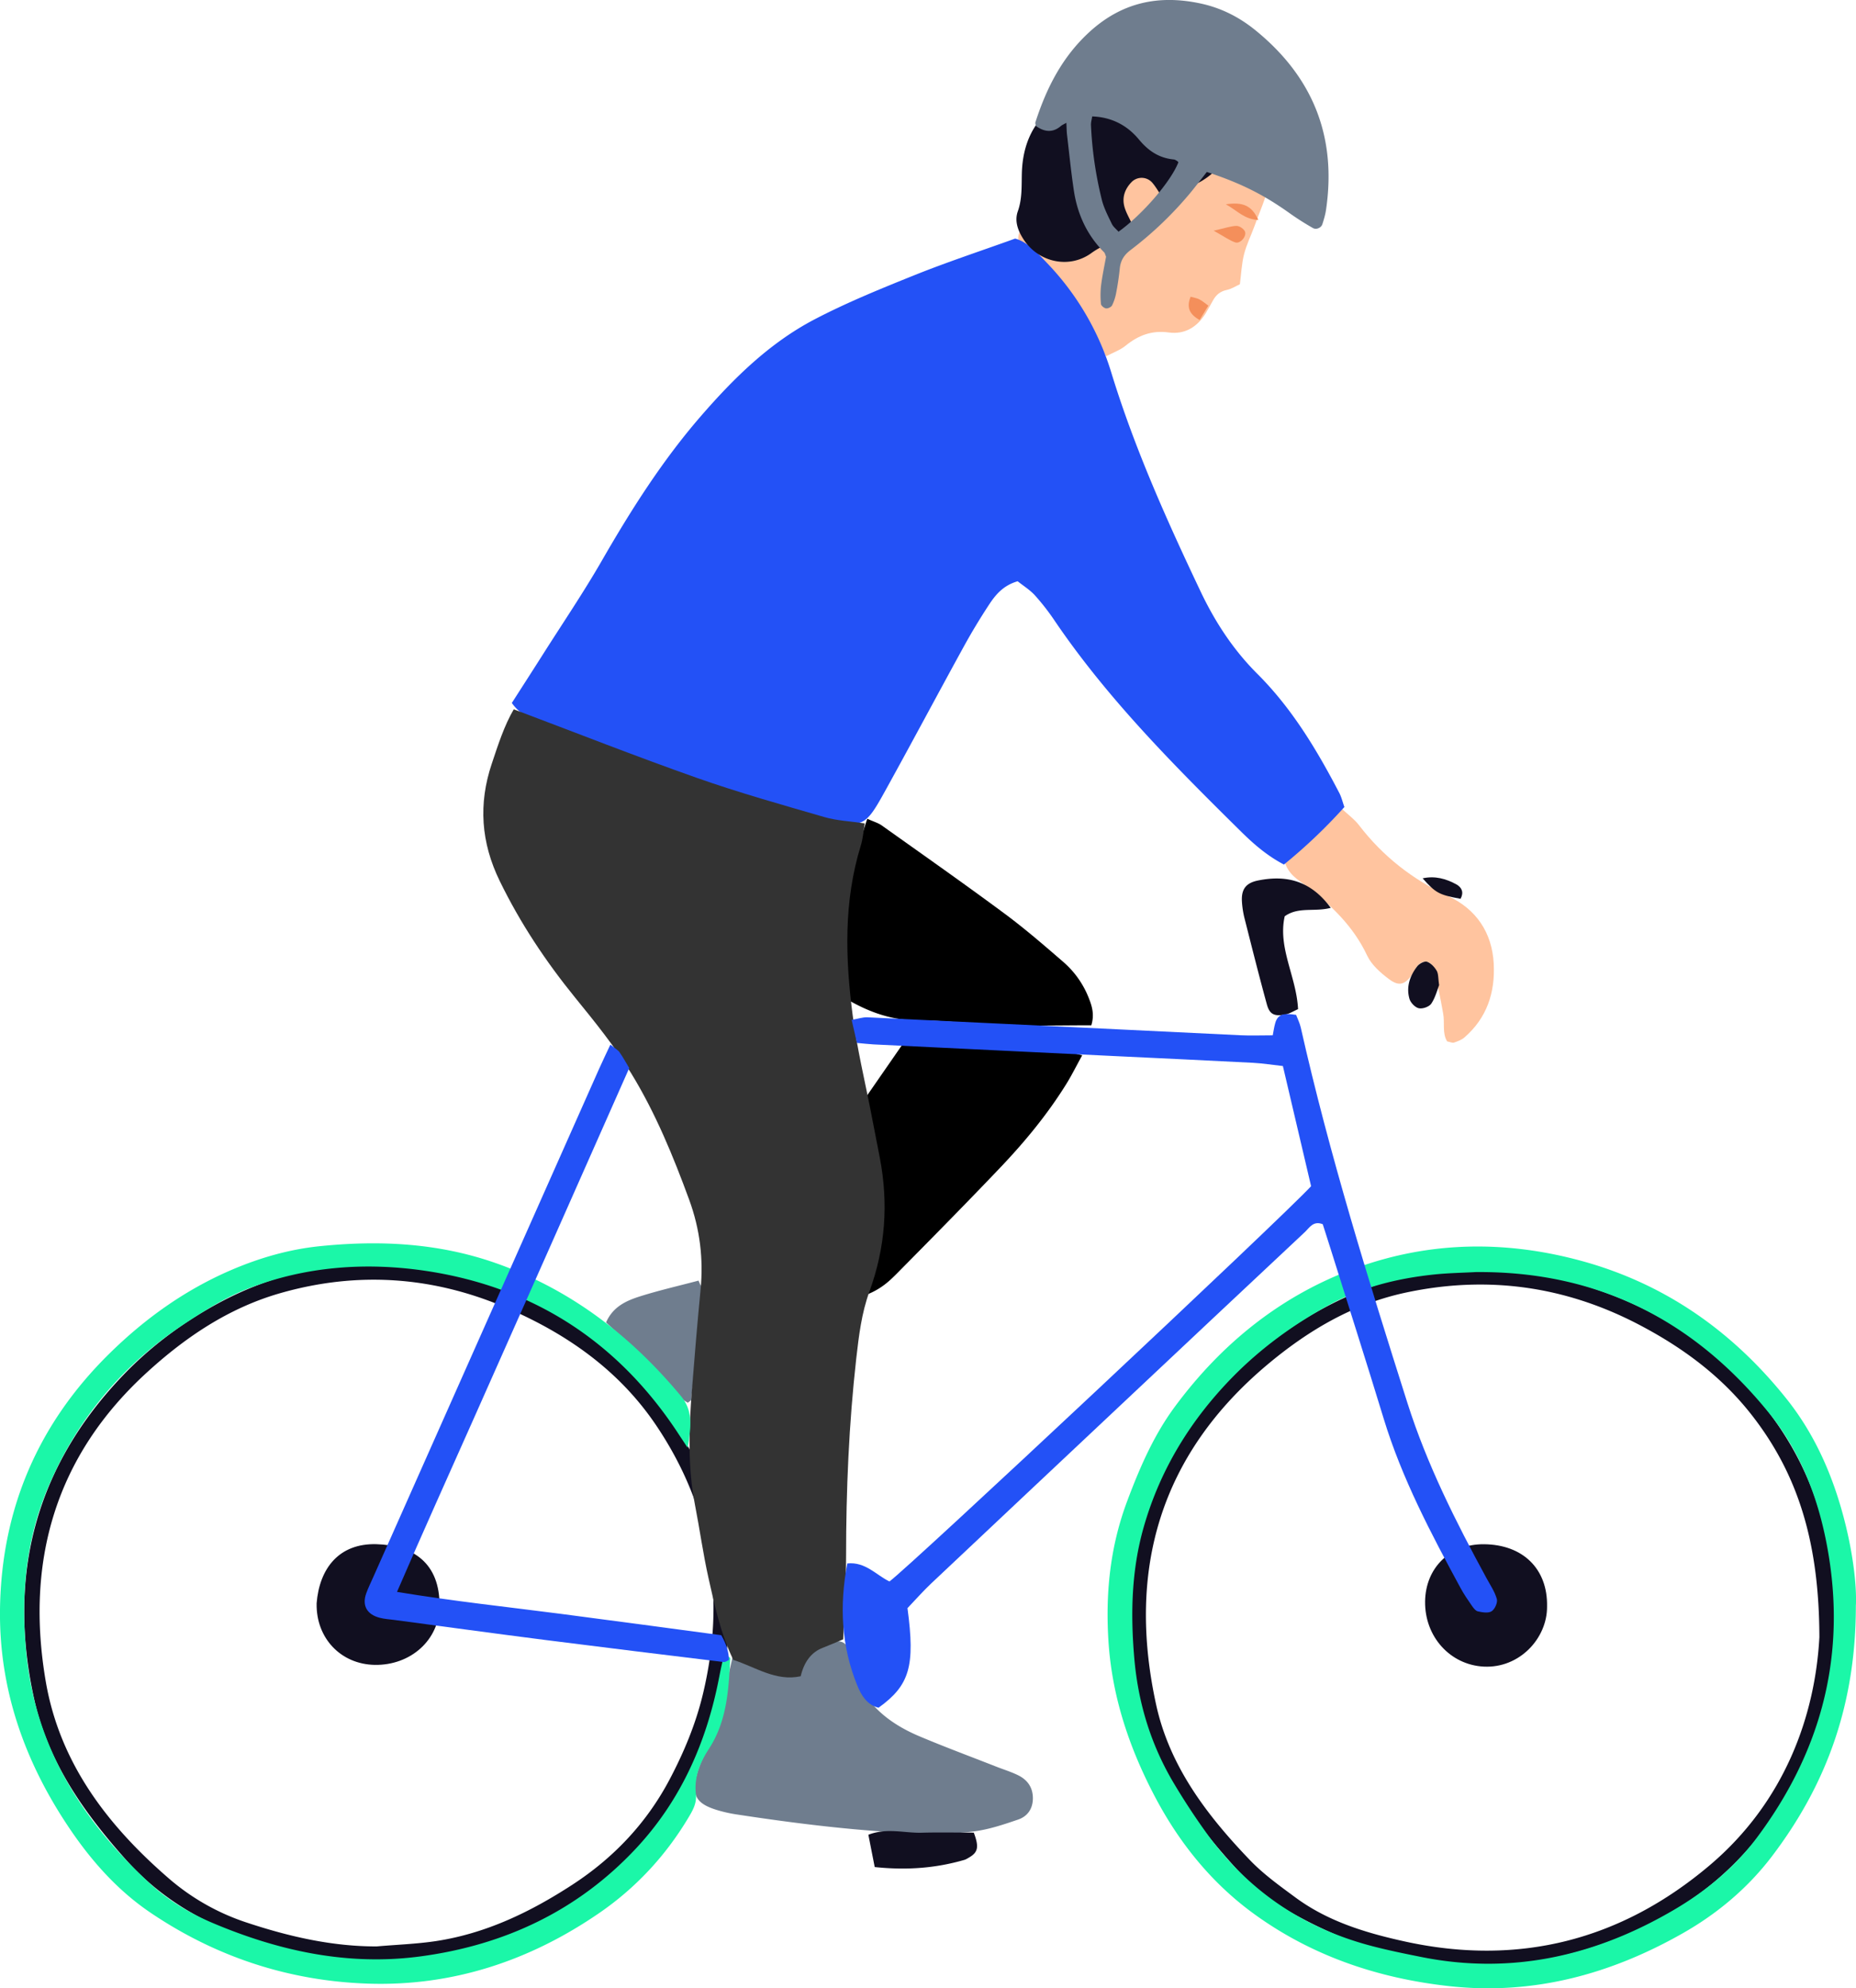
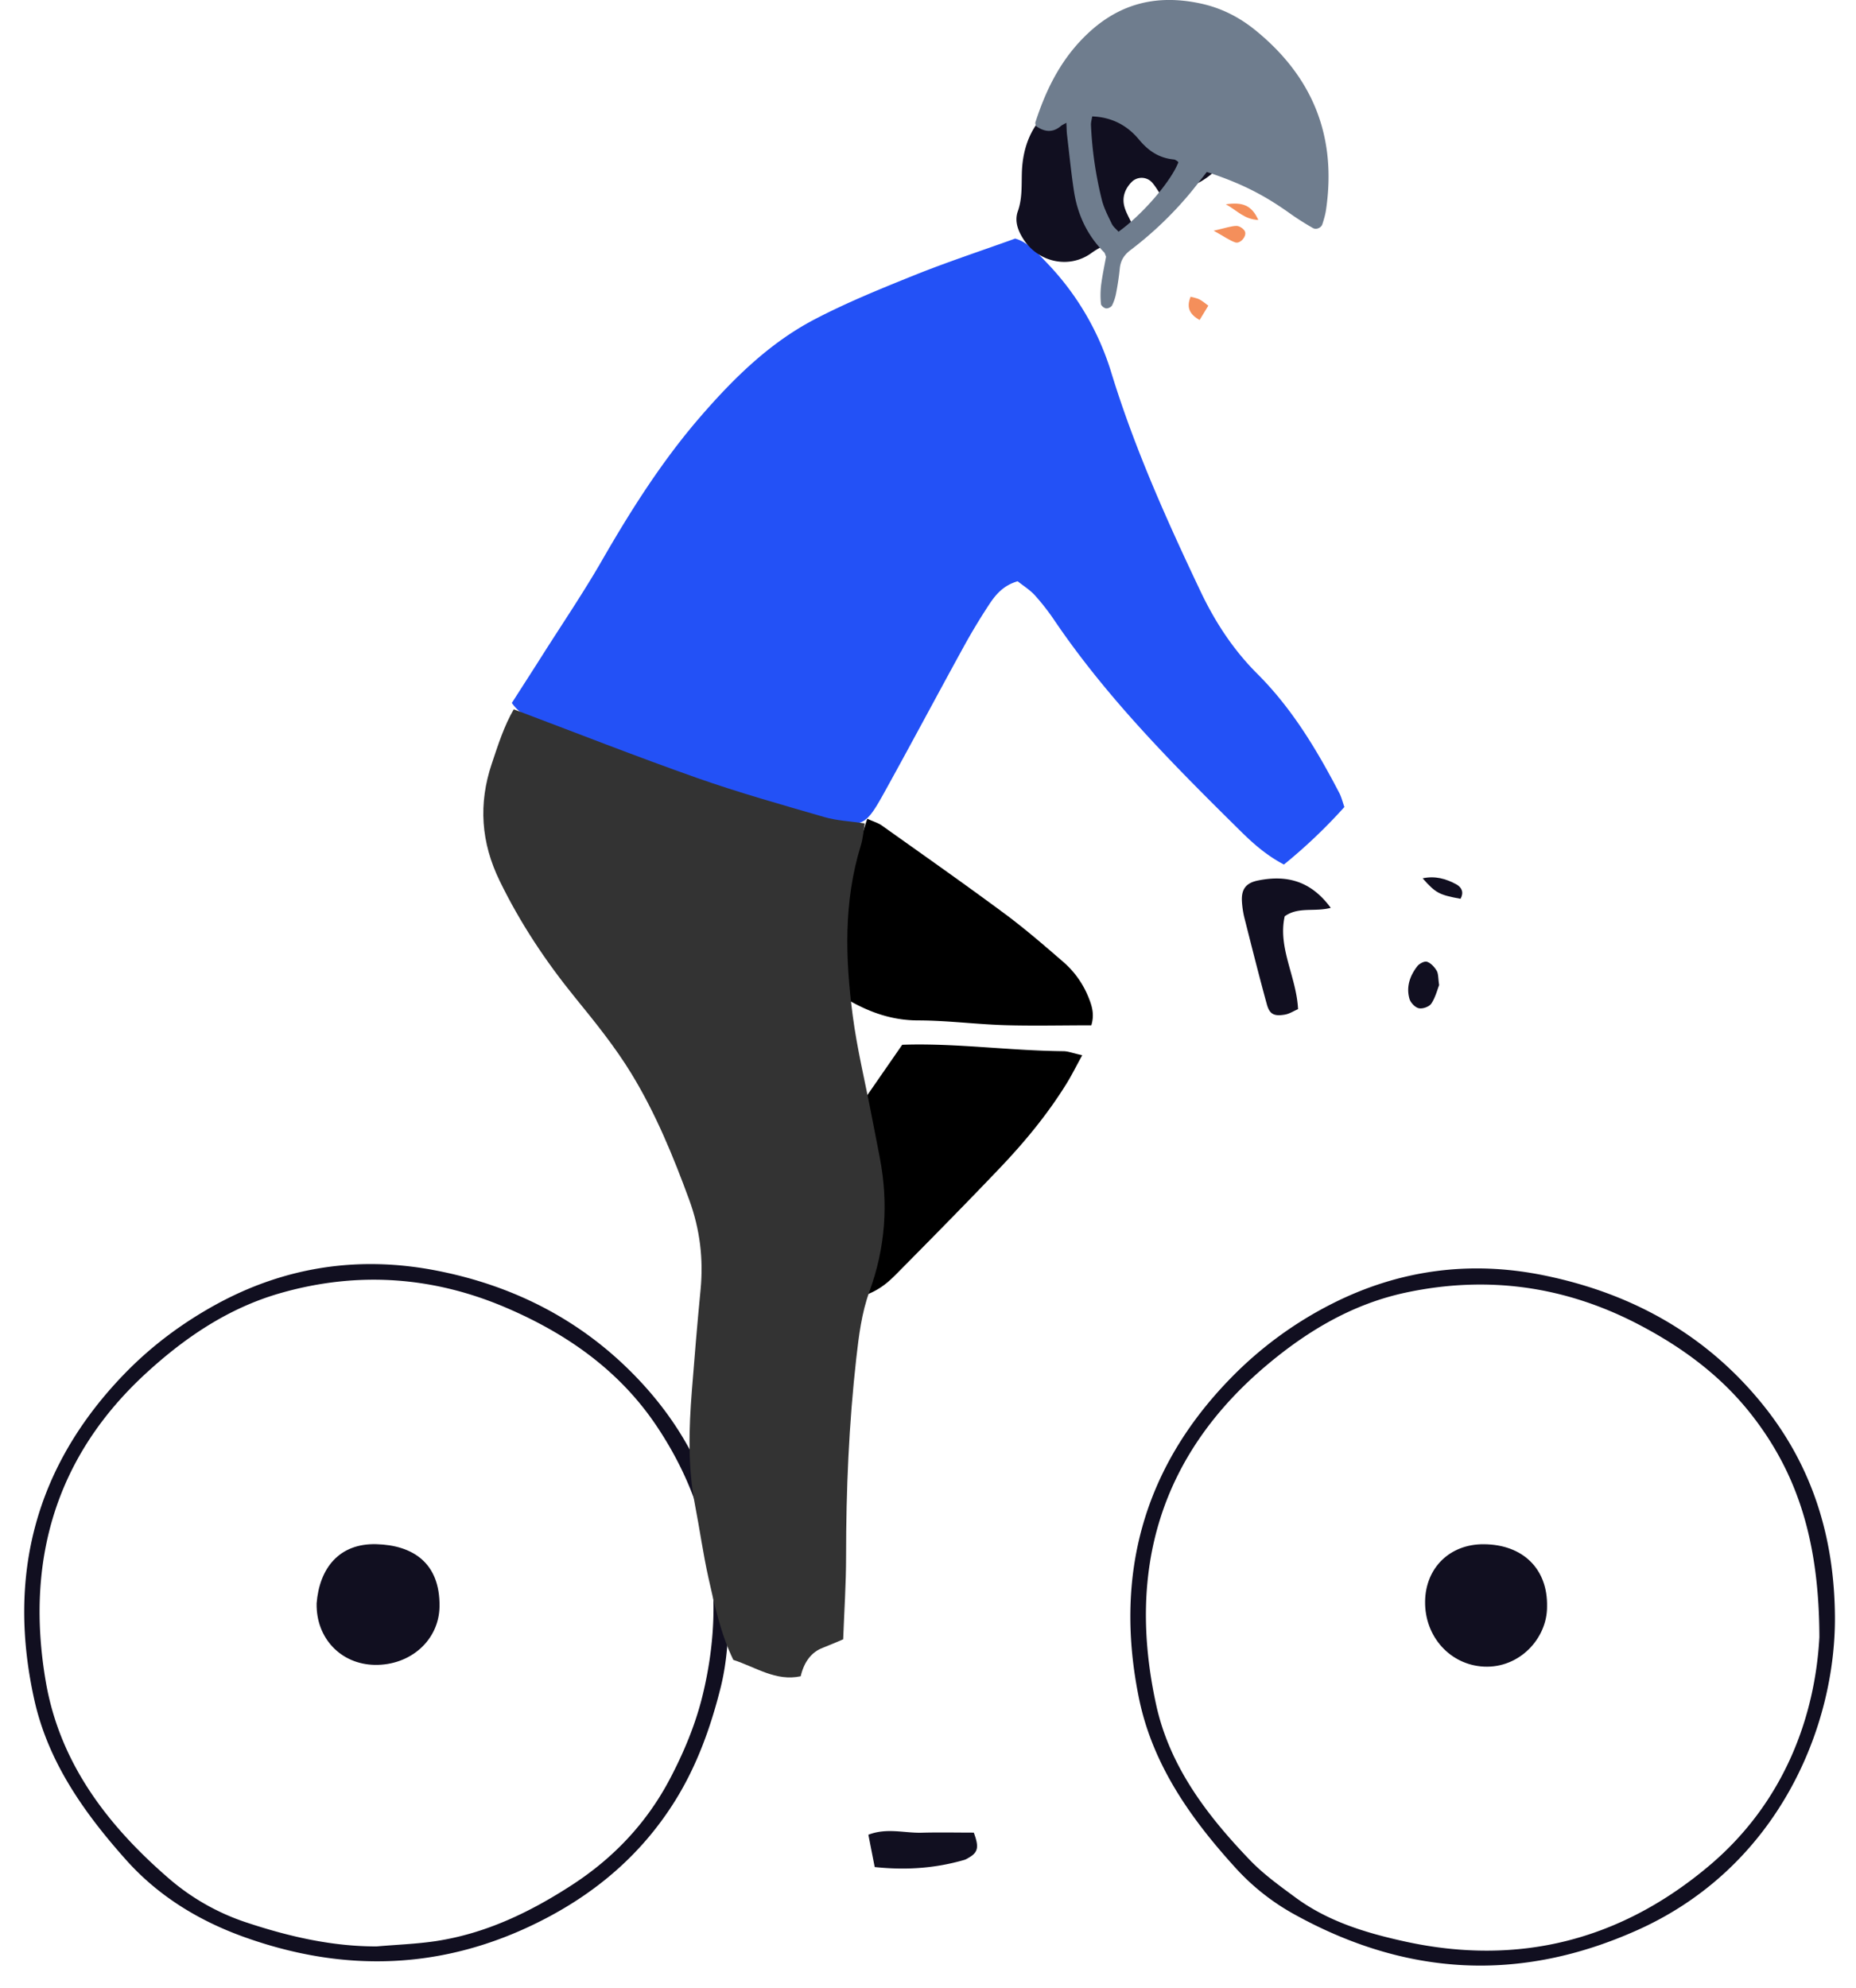
<svg xmlns="http://www.w3.org/2000/svg" width="155" height="166" viewBox="0 0 155 166" fill="none">
  <g clip-path="url(#clip0_8_3646)">
-     <path d="M103.546 23.732c-.353.162-.707.396-1.093.475-.537.112-.883.4-1.139.85-.202.359-.393.722-.606 1.075-.707 1.158-1.75 1.81-3.098 1.626-1.428-.198-2.557.244-3.625 1.115-.425.349-.98.54-1.608.87-2.056-3.665-4.13-7.209-7.336-9.738-.058-.716.408-.996.703-1.367 1.04-1.313 1.674-2.824 2.186-4.396.591-1.81 1.356-3.54 2.571-5.029 2.54-3.112 5.753-4.27 9.691-3.27 4.256 1.08 6.813 5.23 5.778 9.49-.289 1.19-.801 2.331-1.223 3.49-.281.773-.656 1.521-.855 2.313-.198.787-.231 1.615-.346 2.496zm3.718 48.163c1.598-1.457 2.886-3.155 4.761-4.403.541.51 1.082.895 1.468 1.399 1.991 2.597 4.468 4.533 7.447 5.921 2.334 1.087 3.664 3.03 3.805 5.634.13 2.407-.566 4.543-2.452 6.173-.235.205-.563.32-.866.424-.13.044-.31-.046-.573-.1-.422-.687-.188-1.533-.329-2.31-.23-1.28-.472-2.568-.829-3.817-.188-.658-.934-.687-1.356-.13-.097.13-.148.292-.238.429-.707 1.094-1.212 1.302-2.124.615-.704-.529-1.443-1.184-1.804-1.953-1.161-2.472-3.047-4.249-5.157-5.864-.642-.493-1.41-.882-1.753-2.015v-.003z" fill="#FFC49F" />
    <path d="M42.74 58.696c.899-1.403 1.786-2.777 2.662-4.159 1.634-2.572 3.347-5.101 4.865-7.738 2.431-4.223 5.031-8.32 8.23-12.016 2.77-3.198 5.774-6.162 9.554-8.133 2.698-1.407 5.536-2.558 8.364-3.695 2.672-1.072 5.416-1.975 8.363-3.036 1.017.27 1.86 1.198 2.701 2.08a22.797 22.797 0 015.327 9.1c1.937 6.329 4.63 12.322 7.458 18.28 1.219 2.564 2.738 4.881 4.743 6.881 2.899 2.893 4.97 6.35 6.841 9.94.184.352.274.752.426 1.176a44.52 44.52 0 01-5.049 4.803c-1.407-.738-2.525-1.709-3.574-2.745-5.58-5.508-11.115-11.055-15.548-17.573a19.214 19.214 0 00-1.666-2.148c-.426-.468-.985-.813-1.45-1.184-1.18.338-1.825 1.098-2.366 1.918a51.984 51.984 0 00-2.167 3.597c-2.182 3.972-4.31 7.972-6.503 11.937-1.716 3.104-1.872 3.172-5.265 2.367-4.743-1.123-9.377-2.608-13.925-4.36a1006.573 1006.573 0 01-9.46-3.677c-.83-.327-1.763-.5-2.557-1.623l-.003.008z" fill="#2351F6" />
-     <path d="M61.159 138.332c1.987.892 3.592 1.792 5.457 1.471.566-1.831.804-2.068 2.567-2.622 1.064-.335 1.594-.137 1.782.989.577 3.464 2.766 5.504 5.825 6.792 2.124.896 4.288 1.698 6.433 2.54.614.241 1.248.432 1.836.727.797.402 1.23 1.072 1.198 1.993-.03.834-.48 1.435-1.23 1.69-1.162.396-2.348.799-3.556.968a25.746 25.746 0 01-4.44.209c-5.197-.187-10.35-.817-15.486-1.601a11.6 11.6 0 01-1.684-.378c-1.703-.525-2.125-1.216-1.67-2.939.205-.784.566-1.547.963-2.259.815-1.461 1.356-2.975 1.46-4.662.055-.885.329-1.756.56-2.911l-.015-.007zm-3.707-21.218c-.931-.496-1.476-1.424-2.19-2.176-.735-.773-1.471-1.55-2.236-2.295-.76-.738-1.554-1.439-2.412-2.231.58-1.338 1.713-1.827 2.863-2.19 1.558-.49 3.16-.857 4.862-1.306.137.367.353.655.328.921a740.99 740.99 0 01-.949 9.033c-.007.061-.115.108-.267.241v.003z" fill="#6F7D8E" />
    <path d="M153.24 134.987c.058 9.151-4.703 20.85-16.456 26.135-9.857 4.432-19.389 3.867-28.744-1.328a19.004 19.004 0 01-4.837-3.827c-3.768-4.137-6.964-8.652-8.096-14.235-2.056-10.145.328-19.117 7.624-26.621a31.892 31.892 0 018.544-6.281c5.586-2.817 11.487-3.598 17.592-2.367 7.358 1.485 13.622 4.932 18.379 10.842 4.151 5.159 5.954 11.123 5.994 17.678v.004zm-1.298 1.705c-.018-7.861-1.749-13.573-5.673-18.585-2.55-3.255-5.789-5.63-9.402-7.518-6.153-3.216-12.648-4.126-19.465-2.673-4.396.939-8.136 3.148-11.53 5.99-9.005 7.54-11.778 17.17-9.319 28.419 1.129 5.159 4.252 9.242 7.83 12.969 1.132 1.18 2.492 2.155 3.815 3.13 2.716 2 5.879 2.953 9.125 3.666 9.543 2.093 18.083-.123 25.458-6.361 6.304-5.335 8.807-12.533 9.161-19.037zm-91.093-2.162c-.007 1.852-.108 4.151-.678 6.41-.83 3.296-1.97 6.468-3.769 9.364-2.77 4.458-6.596 7.735-11.288 10.098-8.075 4.069-16.338 4.325-24.74 1.31-3.766-1.353-7.156-3.414-9.854-6.443-3.495-3.921-6.506-8.166-7.66-13.379-2.283-10.31.065-19.43 7.458-27.114 2.243-2.331 4.819-4.266 7.657-5.831 5.803-3.198 12.002-4.127 18.469-2.867 6.57 1.277 12.309 4.237 16.928 9.144 4.527 4.806 6.997 10.519 7.343 17.124.03.576.072 1.151.141 2.184h-.007zM31.485 162.5c1.644-.144 3.3-.198 4.926-.443 4.162-.633 7.873-2.421 11.36-4.687 3.452-2.241 6.215-5.148 8.148-8.803 1.197-2.267 2.182-4.63 2.78-7.119 1.926-8.023.75-15.531-3.887-22.427-3.098-4.608-7.466-7.659-12.475-9.814-6.124-2.637-12.436-3.093-18.891-1.255-4.324 1.23-7.942 3.673-11.188 6.641-7.656 6.997-10.155 15.789-8.432 25.815C5 147.225 9.013 152.434 14.12 156.845a18.992 18.992 0 006.427 3.647c3.545 1.177 7.152 2.018 10.931 2.011l.008-.003z" fill="#110F20" />
    <path d="M91.136 85.6c-2.535 0-4.912.059-7.285-.013-2.384-.076-4.764-.389-7.148-.393-2.146-.003-4.029-.633-5.99-1.777-.613-5.054.01-10.008 1.716-15.059.523.238.902.342 1.205.554 3.419 2.432 6.856 4.843 10.228 7.34 1.717 1.27 3.336 2.672 4.952 4.072a7.677 7.677 0 012.113 3c.281.701.483 1.395.21 2.284v-.007zm-.754 2.497c-.548.997-.908 1.727-1.338 2.414-1.572 2.53-3.462 4.817-5.51 6.969-2.839 2.982-5.735 5.914-8.63 8.842-.625.63-1.288 1.256-2.417 1.723.245-.921.404-1.615.613-2.299.58-1.91.783-3.827.574-5.842-.231-2.212-.484-4.41-1-6.58-.15-.633-.187-1.29-.263-1.86l2.936-4.237c4.422-.158 8.933.493 13.463.536.39.003.779.162 1.576.338l-.004-.004z" fill="#000" />
    <path d="M101.361 14.36c-1.266 1.192-2.915 1.562-4.335 2.052-.267-.393-.495-.81-.797-1.159a1.176 1.176 0 00-1.75-.029c-.551.58-.786 1.274-.573 2.047.13.468.39.9.58 1.32-.136.86-.674 1.382-1.417 1.601a6.224 6.224 0 00-1.954.957c-1.85 1.32-4.393.749-5.634-1.162-.465-.716-.772-1.521-.48-2.345.372-1.047.307-2.098.336-3.17.065-2.442.977-4.471 2.997-5.806.202-.029.984-1.557 1.024-1.525 3.058 2.626 6.434 4.194 10.073 5.738.671.284 1.133 1.137 1.93 1.486v-.004zm9.777 61.434c-1.382.364-2.698-.118-3.848.705-.592 2.641.984 5.048 1.114 7.753-.389.169-.732.396-1.104.457-.901.154-1.273-.033-1.5-.853-.653-2.374-1.251-4.763-1.857-7.151a7.64 7.64 0 01-.227-1.457c-.055-1.026.349-1.537 1.348-1.738 2.359-.475 4.393 0 6.074 2.288v-.004zM73.05 155.877l-.53-2.698c1.54-.597 3-.133 4.435-.169 1.461-.04 2.925-.008 4.368-.008.447 1.18.36 1.634-.368 2.062-.14.083-.281.176-.436.219-2.377.687-4.79.874-7.466.594h-.003zm47.14-73.64c-.159.396-.314 1.037-.656 1.551-.177.263-.722.457-1.039.389-.314-.065-.692-.461-.786-.785-.289-.996.036-1.928.653-2.723.169-.22.602-.446.811-.374.325.111.624.439.808.748.151.26.119.626.205 1.194h.004z" fill="#110F20" />
    <path d="M89.531 7.555c.404-.62.84-1.281 1.28-1.957.866.198 1.591.392 1.724 1.262.098.63-.533 1.634-1.11 1.77-.826.198-1.382-.277-1.897-1.075h.003zm29.278 65.775c1.031-.227 1.947.032 2.809.5.473.26.646.684.357 1.209-1.796-.331-2.073-.479-3.166-1.709zm10.39 60.793c.022 2.648-2.297 5.17-5.283 5.019-2.792-.141-4.945-2.486-4.902-5.451.044-2.806 2.071-4.781 4.894-4.766 3.275.018 5.356 2.061 5.291 5.198zm-102.759-.244c.23-2.95 1.882-5.044 4.994-4.958 3.055.087 5.313 1.569 5.273 5.184-.033 2.831-2.43 4.943-5.41 4.893-2.835-.051-4.908-2.234-4.854-5.119h-.004z" fill="#110F20" />
    <path d="M42.892 59.214c5.16 1.943 10.214 3.936 15.338 5.741 3.495 1.23 7.076 2.234 10.64 3.267 1.017.295 2.106.338 3.346.522-.104.615-.144 1.251-.328 1.849-1.446 4.68-1.298 9.446-.674 14.202.364 2.77 1.028 5.497 1.558 8.245.234 1.213.472 2.425.707 3.637.728 3.807.465 7.498-.88 11.178-.642 1.752-.877 3.684-1.09 5.558-.616 5.49-.85 11.001-.85 16.526 0 2.299-.156 4.594-.242 6.925-.657.274-1.176.504-1.702.706-.94.357-1.556 1.15-1.847 2.377-2.07.45-3.754-.762-5.626-1.367-1.057-2.18-1.554-4.518-2.074-6.838-.45-2.008-.728-4.051-1.121-6.069-.62-3.187-.516-6.396-.264-9.605.22-2.792.451-5.583.722-8.368.252-2.586-.047-5.069-.945-7.526-1.335-3.644-2.81-7.234-4.83-10.54-1.366-2.238-3.036-4.303-4.699-6.346-2.456-3.022-4.584-6.22-6.293-9.728-1.576-3.227-1.796-6.45-.664-9.813.523-1.554 1.014-3.123 1.833-4.53l-.015-.003z" fill="#333" />
-     <path d="M154.989 134.001c.007 8.339-2.481 15.015-7 20.966-2.016 2.655-4.555 4.788-7.447 6.432-6.031 3.428-12.49 5.184-19.468 4.425-5.922-.644-11.458-2.497-16.309-6.008-3.596-2.601-6.333-6.015-8.378-9.936-2.077-3.979-3.49-8.17-3.805-12.688-.281-4.073.109-8.033 1.562-11.893 1.05-2.792 2.218-5.497 4.007-7.904 3.931-5.295 8.922-9.299 15.125-11.544 6.135-2.22 12.45-2.306 18.761-.59 7.022 1.91 12.677 5.907 17.164 11.53 2.495 3.126 4.028 6.784 4.966 10.67.581 2.41.891 4.86.826 6.54h-.004zM123.306 106.2c-1.089.061-2.333.079-3.563.208-3.062.324-6.034 1.058-8.742 2.54-2.979 1.63-5.72 3.623-8.1 6.058-3.456 3.54-5.987 7.641-7.365 12.415-1.046 3.615-1.129 7.288-.808 11.019.325 3.77 1.4 7.267 3.336 10.497a56.794 56.794 0 002.716 4.13c3.412 4.72 7.956 7.835 13.586 9.35 1.431.385 2.888.68 4.345.971 7.588 1.518 14.607-.122 21.153-3.979 2.636-1.554 5.013-3.521 6.863-5.993 5.171-6.921 7.368-14.645 6.041-23.25-.689-4.465-2.175-8.67-5.039-12.203-6.225-7.677-14.231-11.835-24.423-11.76v-.003zm-65.883 14.666c-.422-.643-.556-.841-.686-1.039-4.998-7.695-12.049-12.343-21.116-13.714-5.034-.759-10.09-.399-14.89 1.465-1.83.708-3.543 1.777-5.19 2.856-5.259 3.432-9.14 8.062-11.567 13.846-1.825 4.35-2.228 8.908-1.792 13.581.732 7.914 4.638 14.12 10.332 19.379 1.53 1.414 3.311 2.482 5.216 3.292 5.56 2.356 11.328 3.615 17.394 2.802 7.029-.942 13.145-3.82 18.007-9.029 3.754-4.026 5.893-8.9 6.928-14.271.094-.486.188-.968.317-1.447.036-.133.199-.233.321-.366.101.079.292.161.289.233-.134 2.634-.274 5.249-1.796 7.577-.721 1.104-1.234 2.352-1.075 3.734.094.813-.288 1.428-.67 2.065-1.901 3.158-4.375 5.806-7.401 7.885-5.807 3.993-12.27 6.134-19.335 5.893-6.57-.223-12.662-2.22-18.133-5.918-2.85-1.925-5.085-4.493-6.953-7.314-3.636-5.478-5.731-11.486-5.62-18.138.141-8.317 3.214-15.411 9.132-21.228 2.954-2.907 6.304-5.31 10.156-6.969 2.373-1.021 4.84-1.734 7.386-1.996 4.97-.511 9.878-.284 14.679 1.392 6.275 2.195 11.292 6.047 15.497 11.098.974 1.169.912 2.389.573 4.335l-.003-.004z" fill="#1BF7A8" />
-     <path d="M75.787 134.267c.65 4.831.188 6.432-2.416 8.307-.945-.227-1.425-1.001-1.768-1.835-1.341-3.277-1.514-6.659-.843-10.21 1.518-.158 2.423.979 3.52 1.504 1.622-1.162 32.725-30.305 35.213-33l-2.355-10.032c-.894-.098-1.695-.227-2.499-.27-3.877-.202-7.754-.378-11.635-.565-6.683-.324-13.365-.644-20.048-.971-.411-.022-.819-.072-1.392-.123-.134-.59-.27-1.19-.44-1.924.548-.094.937-.234 1.316-.216 10.398.493 20.792 1 31.189 1.5.822.04 1.645.004 2.662.004.061-.303.108-.673.209-1.026.242-.863.905-.798 1.742-.68.115.31.299.666.386 1.044 2.394 10.616 5.622 20.994 8.911 31.359 1.634 5.14 4.036 9.907 6.597 14.612.313.576.696 1.137.869 1.752.083.295-.162.846-.433 1.022-.274.18-.768.093-1.143.014-.202-.043-.386-.295-.523-.493-.328-.474-.657-.953-.931-1.46-2.477-4.565-4.897-9.152-6.423-14.152-1.442-4.727-2.946-9.433-4.425-14.149-.22-.705-.447-1.407-.66-2.072-.793-.317-1.111.295-1.5.662-5.122 4.791-10.228 9.601-15.339 14.404-5.29 4.975-10.581 9.947-15.865 14.929-.656.619-1.255 1.302-1.98 2.062l.004.003zM50.97 87.213c.408.327.632.446.762.626.28.395.512.827.818 1.33-2.135 4.814-4.263 9.627-6.398 14.437-2.17 4.893-4.346 9.782-6.52 14.674-2.132 4.795-4.296 9.58-6.477 14.624 4.731.78 9.218 1.255 13.686 1.834 4.498.583 8.988 1.195 13.391 1.781.428.734.642 1.426.642 2.076-.148.057-.3.183-.436.165-4.995-.608-9.994-1.216-14.985-1.852-4.173-.533-8.342-1.105-12.515-1.662-.407-.054-.826-.076-1.223-.18-1.074-.274-1.493-1.026-1.132-2.036.166-.464.39-.907.588-1.36 6.286-14.145 12.572-28.29 18.862-42.436.267-.597.552-1.187.941-2.021h-.003z" fill="#2351F6" />
    <path d="M101.361 19.26c1.024-.23 1.467-.399 1.915-.399.238 0 .595.241.692.464.173.4-.397 1.05-.801.914-.486-.162-.919-.486-1.803-.975l-.003-.003zm-.451 6.26l-.729 1.198c-.808-.464-1.129-1.01-.75-1.946.303.09.545.119.743.227.267.143.498.349.739.521h-.003zm1.464-8.465c1.363-.194 2.146.05 2.712 1.31-1.186-.058-1.731-.763-2.712-1.31z" fill="#F48F5B" />
    <path d="M100.787 14.357c-.487.616-.927 1.198-1.392 1.76a30.331 30.331 0 01-4.988 4.766c-.551.421-.833.889-.894 1.558a22.545 22.545 0 01-.3 2.018 3.942 3.942 0 01-.338 1.032c-.073.144-.343.277-.505.256-.163-.022-.415-.227-.426-.367a7.467 7.467 0 01.01-1.554c.105-.828.282-1.648.416-2.396-.076-.176-.094-.295-.16-.363-1.42-1.425-2.224-3.163-2.524-5.127-.234-1.55-.39-3.111-.573-4.665-.036-.303-.036-.605-.058-1.022-.227.13-.353.18-.45.262-.638.55-1.334.55-2.089.004-.018-.1-.076-.216-.047-.306.927-2.874 2.247-5.482 4.545-7.572C93.694.205 96.748-.45 100.21.28c1.735.363 3.257 1.13 4.624 2.237 4.8 3.893 6.809 8.875 5.907 14.998-.061.41-.18.817-.31 1.212-.101.295-.505.472-.783.313a23.068 23.068 0 01-1.853-1.172c-2.197-1.576-4.09-2.547-7.008-3.511zM91.212 9.72c-.036.252-.112.493-.101.734.094 2.101.397 4.173.902 6.21.173.7.519 1.363.836 2.021.123.256.375.446.563.659 2.009-1.436 4.389-4.213 4.998-5.796-.036-.036-.06-.083-.104-.108-.09-.05-.184-.119-.281-.126-1.223-.119-2.114-.709-2.904-1.662-.959-1.158-2.243-1.874-3.91-1.932z" fill="#6F7D8E" />
  </g>
  <defs>
    <clipPath id="clip0_8_3646">
      <path fill="#fff" d="M0 0h155v166H0z" />
    </clipPath>
  </defs>
</svg>